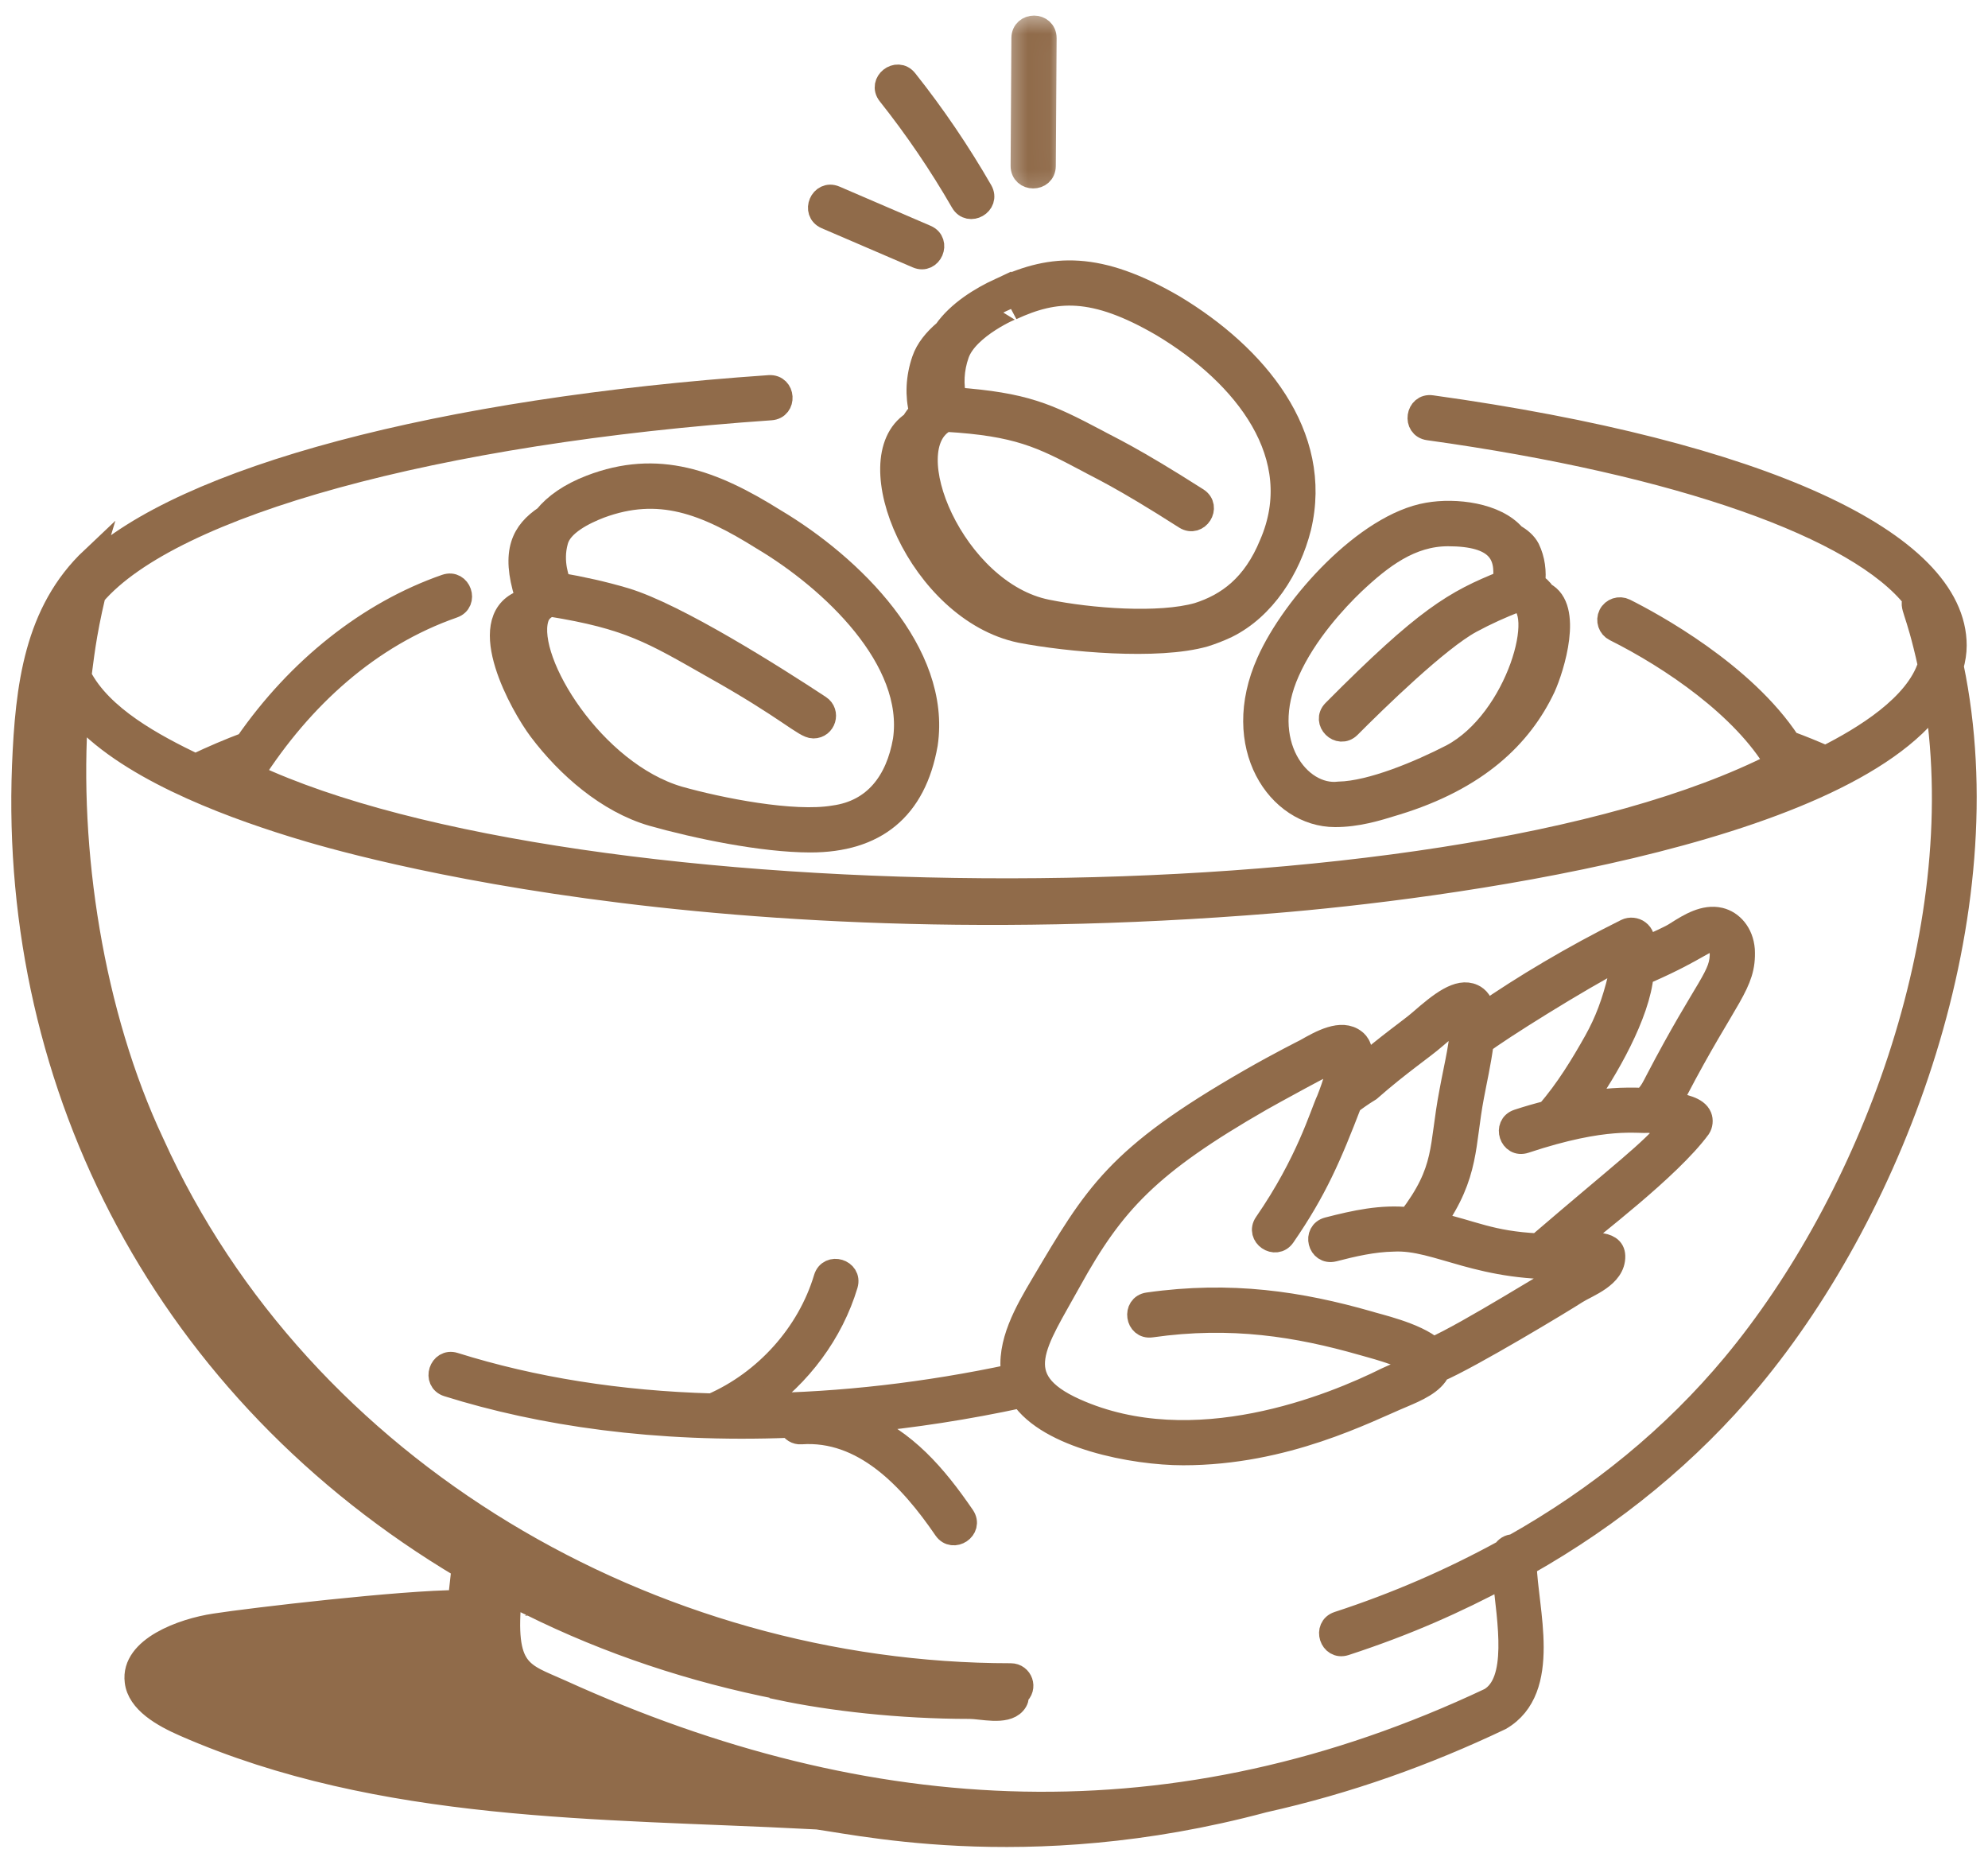
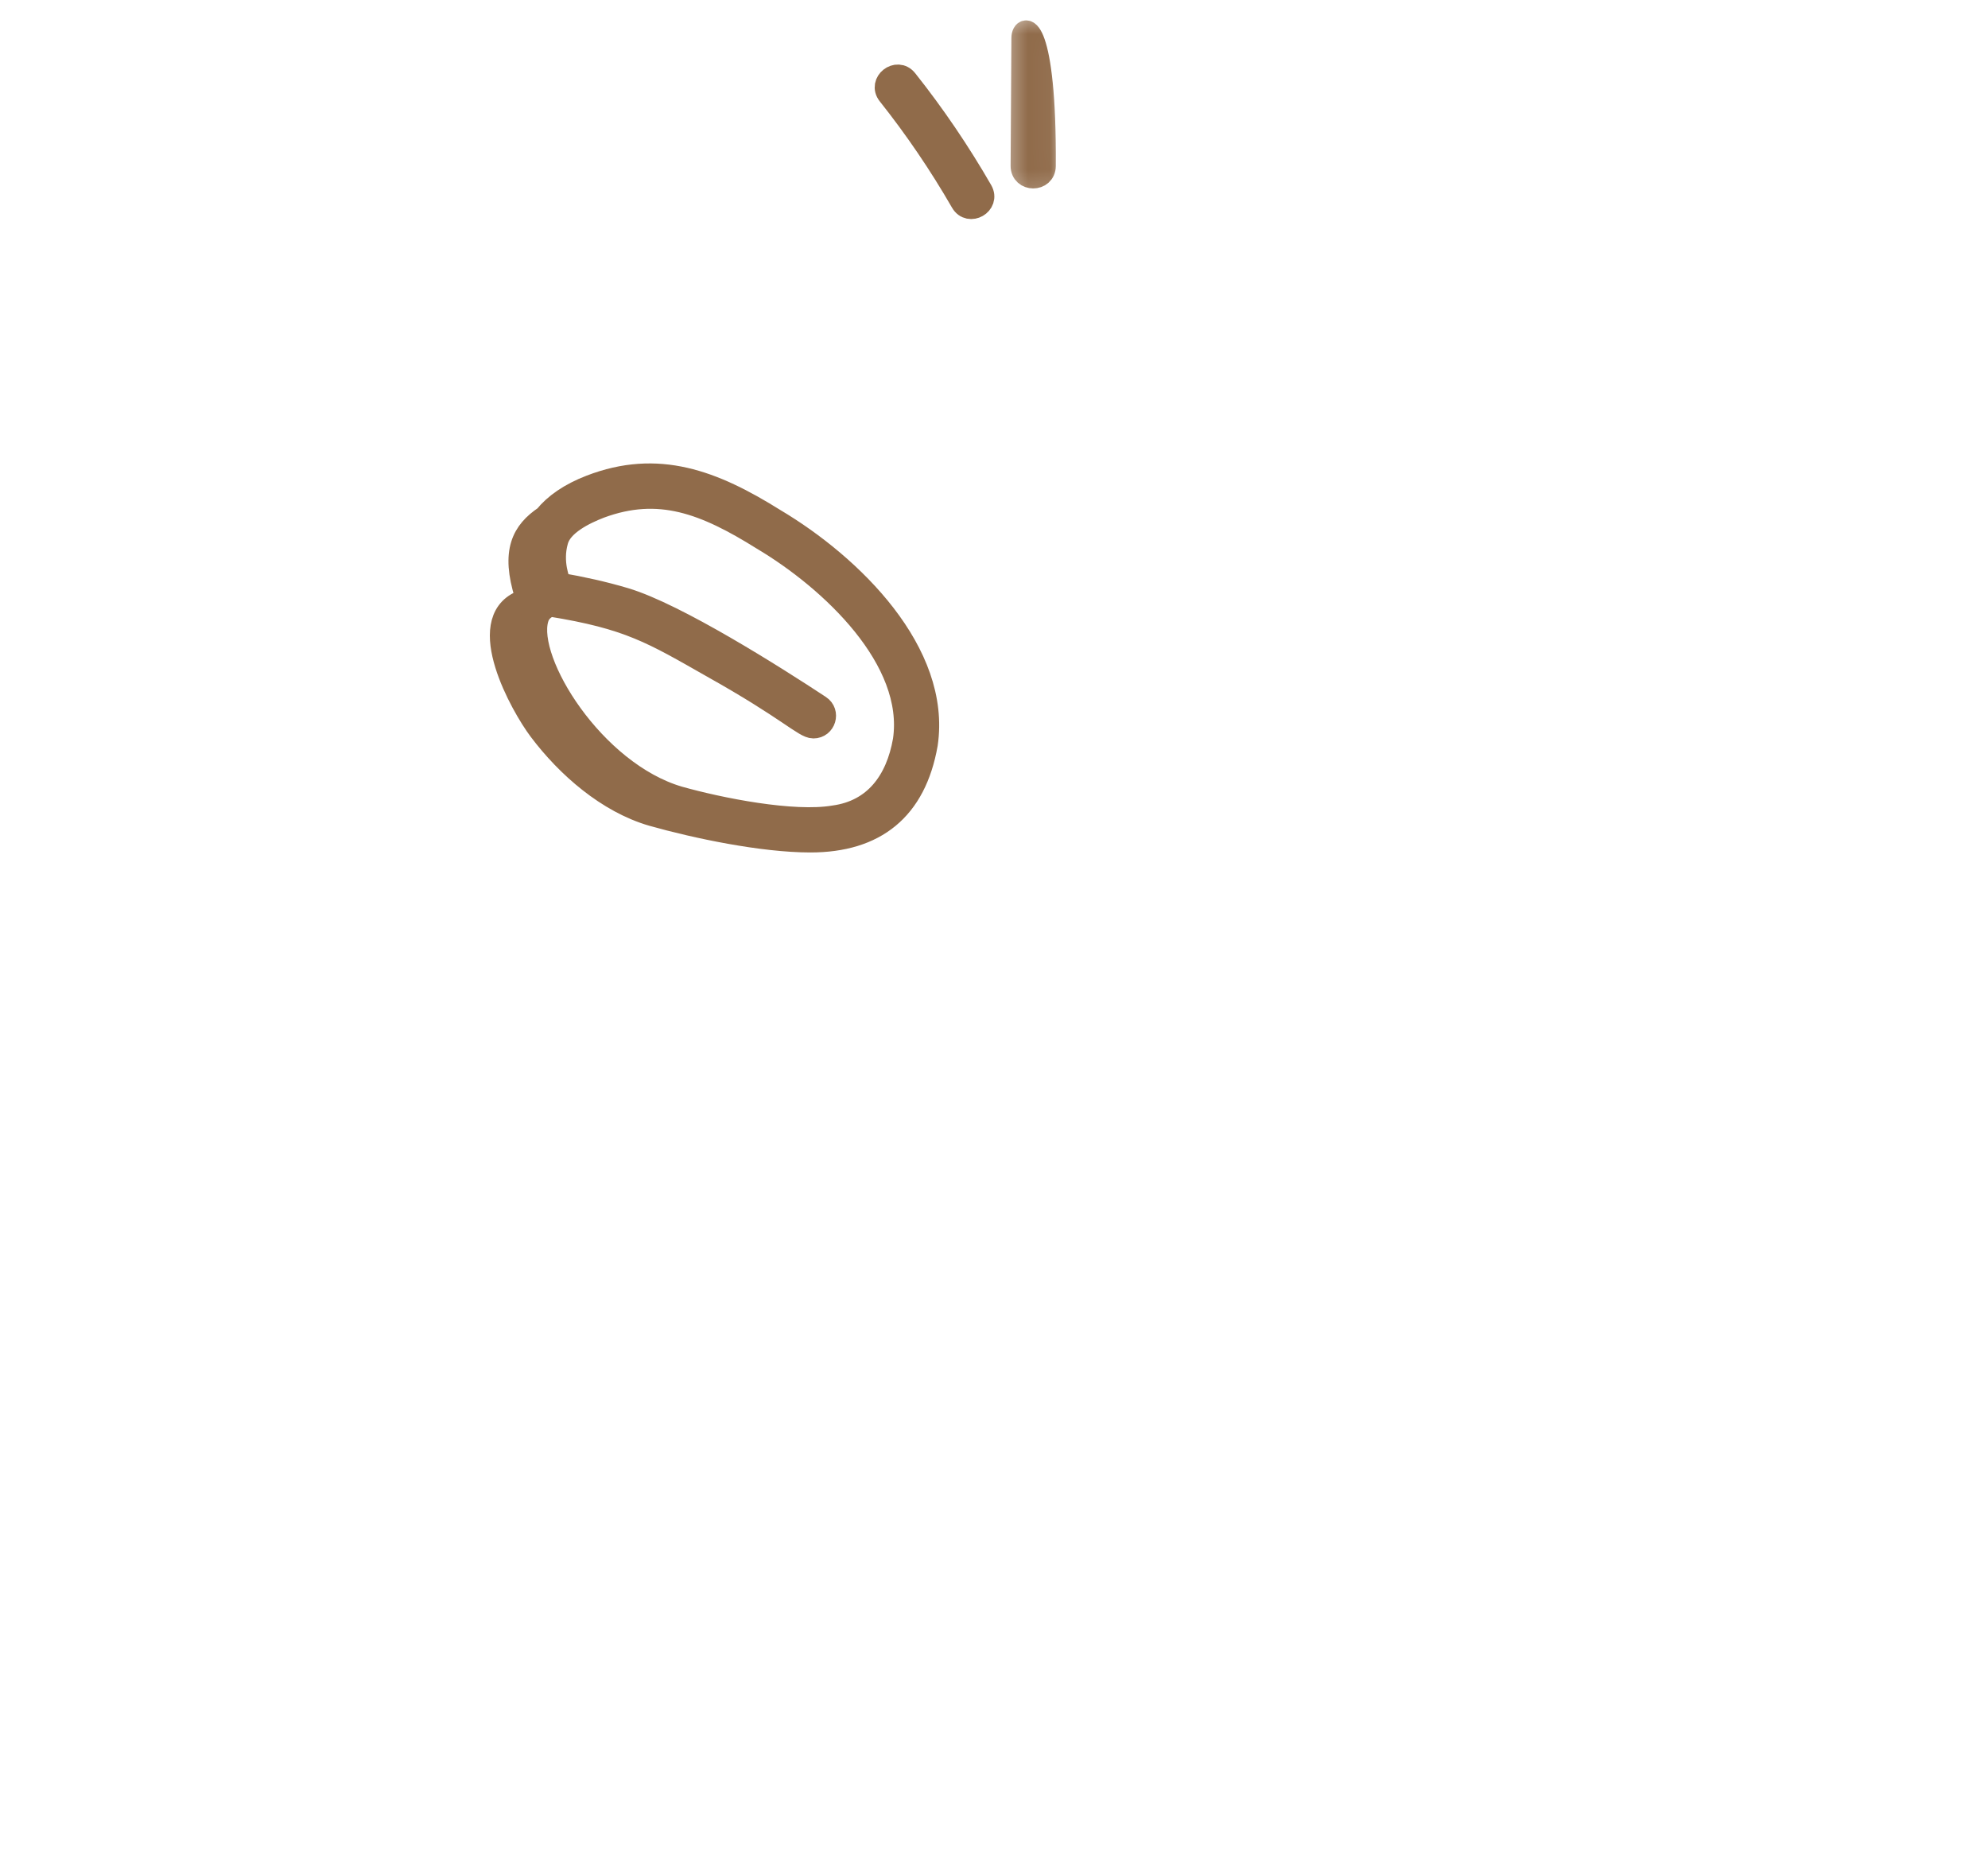
<svg xmlns="http://www.w3.org/2000/svg" width="88" height="82" viewBox="0 0 88 82" fill="none">
-   <path d="M20.514 69.398H20.486C20.275 71.285 20.35 70.726 20.328 70.878C17.834 70.878 11.139 71.662 9.515 71.914C8.077 72.129 5.833 72.949 6.019 74.417C6.12 75.322 7.185 75.94 8.178 76.372C16.892 80.183 26.567 79.981 35.8 80.455V80.428C37.468 80.567 45.274 82.589 55.943 79.727C59.677 78.894 63.114 77.658 66.421 76.085C68.676 74.77 67.56 71.193 67.525 69.262C71.422 67.062 74.77 64.309 77.488 61.048C83.931 53.312 88.7 40.432 86.423 29.488C86.506 29.183 86.557 28.877 86.557 28.572C86.557 23.965 77.889 20.012 63.372 17.993C62.721 17.897 62.572 18.894 63.234 18.988C74.396 20.538 82.292 23.363 84.742 26.51C84.545 26.876 84.823 26.838 85.393 29.433C84.825 31.241 82.504 32.65 80.813 33.503C80.296 33.277 79.763 33.056 79.198 32.85C77.192 29.793 73.142 27.597 71.928 26.989C71.683 26.867 71.38 26.965 71.255 27.215C71.133 27.461 71.233 27.763 71.481 27.886C74.001 29.146 77.162 31.305 78.632 33.794C63.931 41.329 25.425 40.976 11.169 34.296C13.359 30.873 16.352 28.153 20.061 26.86C20.685 26.645 20.361 25.699 19.732 25.916C16.324 27.101 13.192 29.584 10.893 32.907C10.159 33.183 9.418 33.498 8.647 33.864C6.817 32.983 4.481 31.745 3.549 29.924C3.65 29.207 3.736 28.182 4.178 26.323C7.577 22.35 19.298 19.128 34.122 18.103C34.777 18.059 34.72 17.064 34.051 17.103C19.46 18.112 8.141 21.14 3.979 25.09C4.012 24.962 4.042 24.831 4.08 24.706C1.564 27.079 1.174 30.387 1.031 33.895C0.475 48.14 7.361 61.588 20.514 69.398ZM12.947 36.545C13.081 36.564 29.425 42.127 56.359 39.922C63.705 39.324 81.479 37.007 85.698 31.022C87.284 41.346 82.741 53.172 76.719 60.406C74.071 63.582 70.806 66.264 66.999 68.41C66.995 68.41 66.993 68.408 66.988 68.408C66.806 68.408 66.653 68.511 66.565 68.655C64.209 69.944 61.79 70.989 59.232 71.824C58.608 72.028 58.908 72.986 59.544 72.778C62.316 71.873 64.47 70.895 66.565 69.784C66.784 71.811 67.249 74.434 65.954 75.199C52.077 81.748 38.461 81.033 24.821 74.838C23.102 74.062 22.252 74.034 22.603 70.564C22.87 70.707 23.135 70.853 23.405 70.978C23.42 70.994 23.449 70.994 23.462 71.009C23.464 71.009 23.468 71.009 23.471 71.009C26.949 72.74 30.679 73.97 34.501 74.722L34.505 74.746C36.754 75.226 39.826 75.581 42.919 75.581C43.449 75.581 44.499 75.868 44.915 75.394C45.029 75.269 45.055 75.136 45.044 75.009C45.432 74.709 45.213 74.117 44.744 74.117C28.871 74.117 13.346 65.142 6.775 50.606C4.082 44.892 2.973 37.627 3.409 31.484C5.506 33.937 9.868 35.589 12.947 36.545Z" fill="#906B4A" stroke="#906B4A" />
  <path d="M23.063 26.641C21.018 27.52 23.07 31.219 23.894 32.313C25.116 33.937 26.898 35.491 28.868 36.065C30.812 36.615 33.753 37.231 35.873 37.231C38.741 37.231 40.503 35.826 41.012 32.933C41.61 28.892 37.724 25.048 34.282 23.001C31.562 21.3 29.123 20.373 26.144 21.52C25.228 21.872 24.558 22.343 24.13 22.874C23.146 23.536 22.669 24.401 23.278 26.348C23.195 26.435 23.127 26.536 23.063 26.641ZM26.556 22.444C29.175 21.474 31.211 22.262 33.76 23.856C36.795 25.662 40.552 29.188 40.023 32.773C39.708 34.566 38.733 35.901 36.922 36.148C35.103 36.459 31.847 35.806 30.045 35.298C26.274 34.189 23.243 29.282 23.782 27.393C23.858 27.121 24.025 26.939 24.349 26.79C27.849 27.351 28.888 28.002 31.553 29.517C34.9 31.392 35.603 32.184 36.006 32.184C36.502 32.184 36.697 31.537 36.282 31.265C34.303 29.961 29.94 27.196 27.667 26.514C26.718 26.231 25.748 26.019 24.775 25.85C24.746 25.714 24.38 24.912 24.652 23.941C24.845 23.209 25.851 22.718 26.556 22.444Z" fill="#906B4A" stroke="#906B4A" />
-   <path d="M45.176 27.956C47.276 28.361 51.249 28.723 53.322 28.131C53.662 28.024 53.984 27.899 54.313 27.743C55.961 26.928 57.083 25.161 57.541 23.356C58.527 19.249 55.604 15.736 51.957 13.544C48.615 11.602 46.594 11.734 44.363 12.762C44.328 12.775 44.293 12.79 44.26 12.805V12.803C43.427 13.189 42.417 13.8 41.823 14.651C41.374 15.03 41.023 15.459 40.861 15.933C40.589 16.722 40.561 17.524 40.745 18.225C40.605 18.37 40.484 18.532 40.386 18.709C37.907 20.325 40.725 27.031 45.176 27.956ZM44.782 13.671C46.706 12.784 48.387 12.626 51.446 14.408C55.122 16.61 57.931 20.189 56.244 24.083C55.49 25.928 54.33 26.757 53.033 27.171C51.308 27.662 48.249 27.423 46.338 27.033C42.229 26.209 39.542 19.788 41.874 18.613C45.056 18.799 46.112 19.336 48.111 20.393C48.645 20.693 49.568 21.079 52.461 22.928C53.022 23.283 53.559 22.439 53 22.082C50.072 20.213 49.062 19.779 48.578 19.507C46.334 18.322 45.365 17.877 42.292 17.644C42.134 17.042 42.172 16.329 42.4 15.681C42.816 14.464 44.916 13.59 44.782 13.671Z" fill="#906B4A" stroke="#906B4A" />
-   <path d="M67.664 24.289C67.534 24.04 67.307 23.847 67.033 23.693C66.22 22.742 64.422 22.529 63.208 22.744C60.478 23.209 57.243 26.783 56.121 29.304C54.455 33.023 56.588 36.108 59.097 36.108C60.07 36.108 60.914 35.854 61.786 35.582C65.382 34.484 67.329 32.595 68.354 30.428C68.753 29.551 69.579 26.886 68.356 26.266C68.236 26.084 68.08 25.942 67.896 25.828C67.962 25.308 67.896 24.767 67.664 24.289ZM57.037 29.711C57.793 28.011 59.165 26.549 59.912 25.832C61.153 24.662 62.439 23.678 64.098 23.678C66.303 23.678 66.728 24.539 66.577 25.747C64.392 26.623 63.127 27.34 59.031 31.465C58.565 31.936 59.277 32.641 59.743 32.17C60.909 30.998 63.656 28.317 65.115 27.526C65.779 27.167 66.474 26.854 67.18 26.582C68.543 26.869 67.204 31.868 64.258 33.435C62.849 34.16 60.717 35.061 59.272 35.094C57.506 35.309 55.615 32.88 57.037 29.711Z" fill="#906B4A" stroke="#906B4A" />
-   <path d="M19.817 61.32C23.935 62.613 29.041 63.371 34.972 63.137C35.059 63.323 35.252 63.446 35.458 63.428C38.209 63.235 40.273 65.411 41.822 67.68C42.193 68.217 43.028 67.664 42.651 67.112C41.391 65.273 40.078 63.761 38.075 62.926C40.42 62.703 42.802 62.339 45.211 61.817C46.418 63.632 50.183 64.355 52.373 64.355C56.909 64.355 60.466 62.475 62.103 61.795C62.693 61.545 63.455 61.217 63.69 60.673C65.084 60.077 69.25 57.561 69.789 57.208C70.258 56.908 71.468 56.505 71.444 55.593C71.424 54.866 70.284 55.072 69.543 55.102C70.433 54.32 73.894 51.73 75.228 49.917C75.318 49.779 75.34 49.58 75.277 49.426C75.117 49.029 74.496 48.929 73.929 48.802C74.146 48.44 74.133 48.438 74.205 48.304C76.438 44.024 77.256 43.577 77.179 42.034C77.12 41.295 76.664 40.798 76.133 40.671C75.448 40.507 74.768 40.934 74.271 41.245C74.137 41.315 74.236 41.335 72.78 41.977C72.783 41.523 72.704 41.35 72.539 41.223C72.388 41.105 72.156 41.081 71.985 41.166C69.633 42.332 67.383 43.682 65.686 44.859C65.638 44.375 65.41 44.147 65.204 44.055C64.562 43.759 63.762 44.392 62.861 45.179C62.423 45.562 61.45 46.22 60.234 47.283C60.37 46.393 60.098 46.15 59.98 46.056C59.381 45.576 58.461 46.097 57.79 46.479C57.738 46.507 56.677 47.033 55.325 47.809C49.416 51.206 48.5 52.834 46.12 56.853C45.421 58.032 44.58 59.477 44.827 60.87C40.994 61.69 37.231 62.117 33.589 62.166C35.421 60.888 36.837 58.992 37.477 56.862C37.665 56.229 36.707 55.937 36.515 56.575C35.778 59.038 33.876 61.147 31.516 62.175C27.424 62.06 23.591 61.453 20.117 60.362C19.491 60.163 19.181 61.12 19.817 61.32ZM75.899 41.646C76.076 41.688 76.164 41.92 76.18 42.1C76.234 43.237 75.581 43.5 73.317 47.84C73.208 48.043 73.072 48.379 72.752 48.65C71.801 48.613 70.97 48.663 70.07 48.843C71.108 47.39 72.55 44.892 72.701 43.117L72.951 43.005C75.248 41.995 75.502 41.545 75.899 41.646ZM71.755 42.402C71.7 43.084 71.693 43.172 71.678 43.253C71.406 44.379 71.086 45.227 70.606 46.086C70.037 47.099 69.342 48.252 68.496 49.216C68.055 49.328 67.621 49.453 67.19 49.595C66.563 49.803 66.872 50.759 67.505 50.546C71.126 49.343 72.5 49.702 72.993 49.637C73.376 49.709 73.639 49.757 74.003 49.845C72.927 51.092 71.948 51.771 68.079 55.091C65.963 54.984 65.217 54.522 63.484 54.129C65.003 51.973 64.786 50.656 65.193 48.523C65.338 47.741 65.487 47.132 65.621 46.154C66.3 45.617 69.916 43.351 71.755 42.402ZM47.369 56.696C49.28 53.235 50.867 51.526 55.824 48.679C56.14 48.497 58.961 46.939 59.285 46.849C59.278 47.182 59.061 47.969 58.772 48.683C58.478 49.312 57.876 51.447 56.013 54.145C55.636 54.69 56.462 55.258 56.839 54.712C58.248 52.67 58.888 51.166 59.787 48.83C60.026 48.644 60.282 48.462 60.633 48.247C61.952 47.088 62.991 46.398 63.521 45.933C64.073 45.451 64.47 45.151 64.704 45.036C64.702 46.152 64.453 47.007 64.209 48.337C63.734 50.818 64.049 51.751 62.384 53.936C61.156 53.803 59.988 54.063 58.783 54.373C58.147 54.537 58.38 55.503 59.033 55.343C59.874 55.126 60.773 54.914 61.68 54.898C63.65 54.793 65.493 56.321 69.723 56.104C68.754 56.61 65.029 58.977 63.433 59.687C62.677 59.017 60.915 58.639 60.591 58.528C57.556 57.66 54.49 57.184 50.821 57.704C50.164 57.798 50.31 58.795 50.964 58.697C54.507 58.192 57.446 58.672 60.315 59.492C60.547 59.566 62.066 59.935 62.693 60.369C62.388 60.618 61.643 60.886 61.382 61.017C58.985 62.212 52.839 64.736 47.604 62.394C44.553 61.028 45.866 59.433 47.369 56.696Z" fill="#906B4A" stroke="#906B4A" />
-   <path d="M36.568 9.641L40.6 11.375C41.207 11.638 41.604 10.715 40.997 10.454L36.964 8.719C36.355 8.458 35.961 9.378 36.568 9.641Z" fill="#906B4A" stroke="#906B4A" />
  <path d="M43.442 8.442C42.458 6.733 41.341 5.087 40.12 3.551C39.712 3.034 38.921 3.654 39.335 4.175C40.525 5.672 41.615 7.276 42.575 8.942C42.905 9.516 43.773 9.017 43.442 8.442Z" fill="#906B4A" stroke="#906B4A" />
  <mask id="mask0_1887_590" style="mask-type:luminance" maskUnits="userSpaceOnUse" x="44" y="0" width="4" height="9">
    <path d="M44.906 1H46.589V8.25H44.906V1Z" fill="white" stroke="white" />
  </mask>
  <g mask="url(#mask0_1887_590)">
-     <path d="M46.236 7.341C46.239 7.208 46.272 1.889 46.272 1.692C46.274 1.025 45.272 1.021 45.27 1.689C45.268 2.128 45.235 7.203 45.235 7.339C45.233 8.005 46.234 8.01 46.236 7.341Z" fill="#906B4A" stroke="#906B4A" />
+     <path d="M46.236 7.341C46.274 1.025 45.272 1.021 45.27 1.689C45.268 2.128 45.235 7.203 45.235 7.339C45.233 8.005 46.234 8.01 46.236 7.341Z" fill="#906B4A" stroke="#906B4A" />
  </g>
</svg>